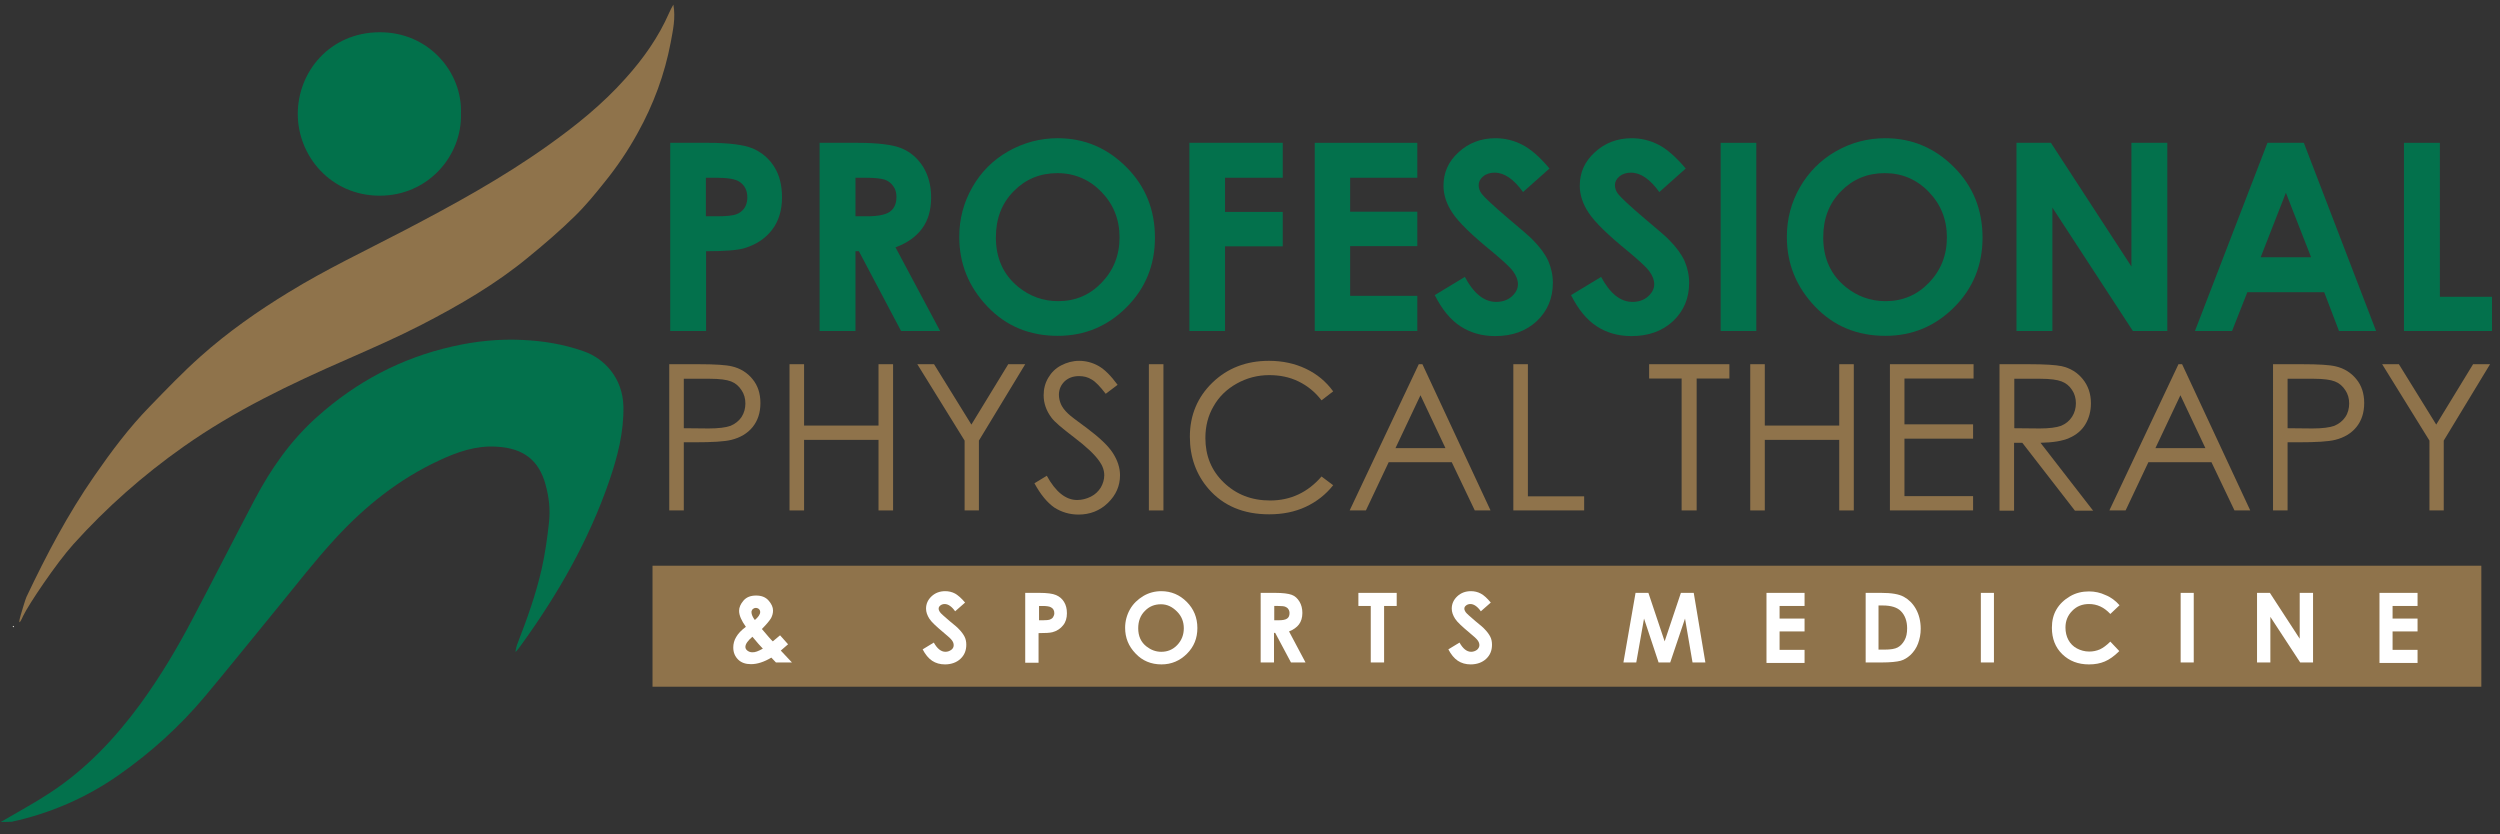
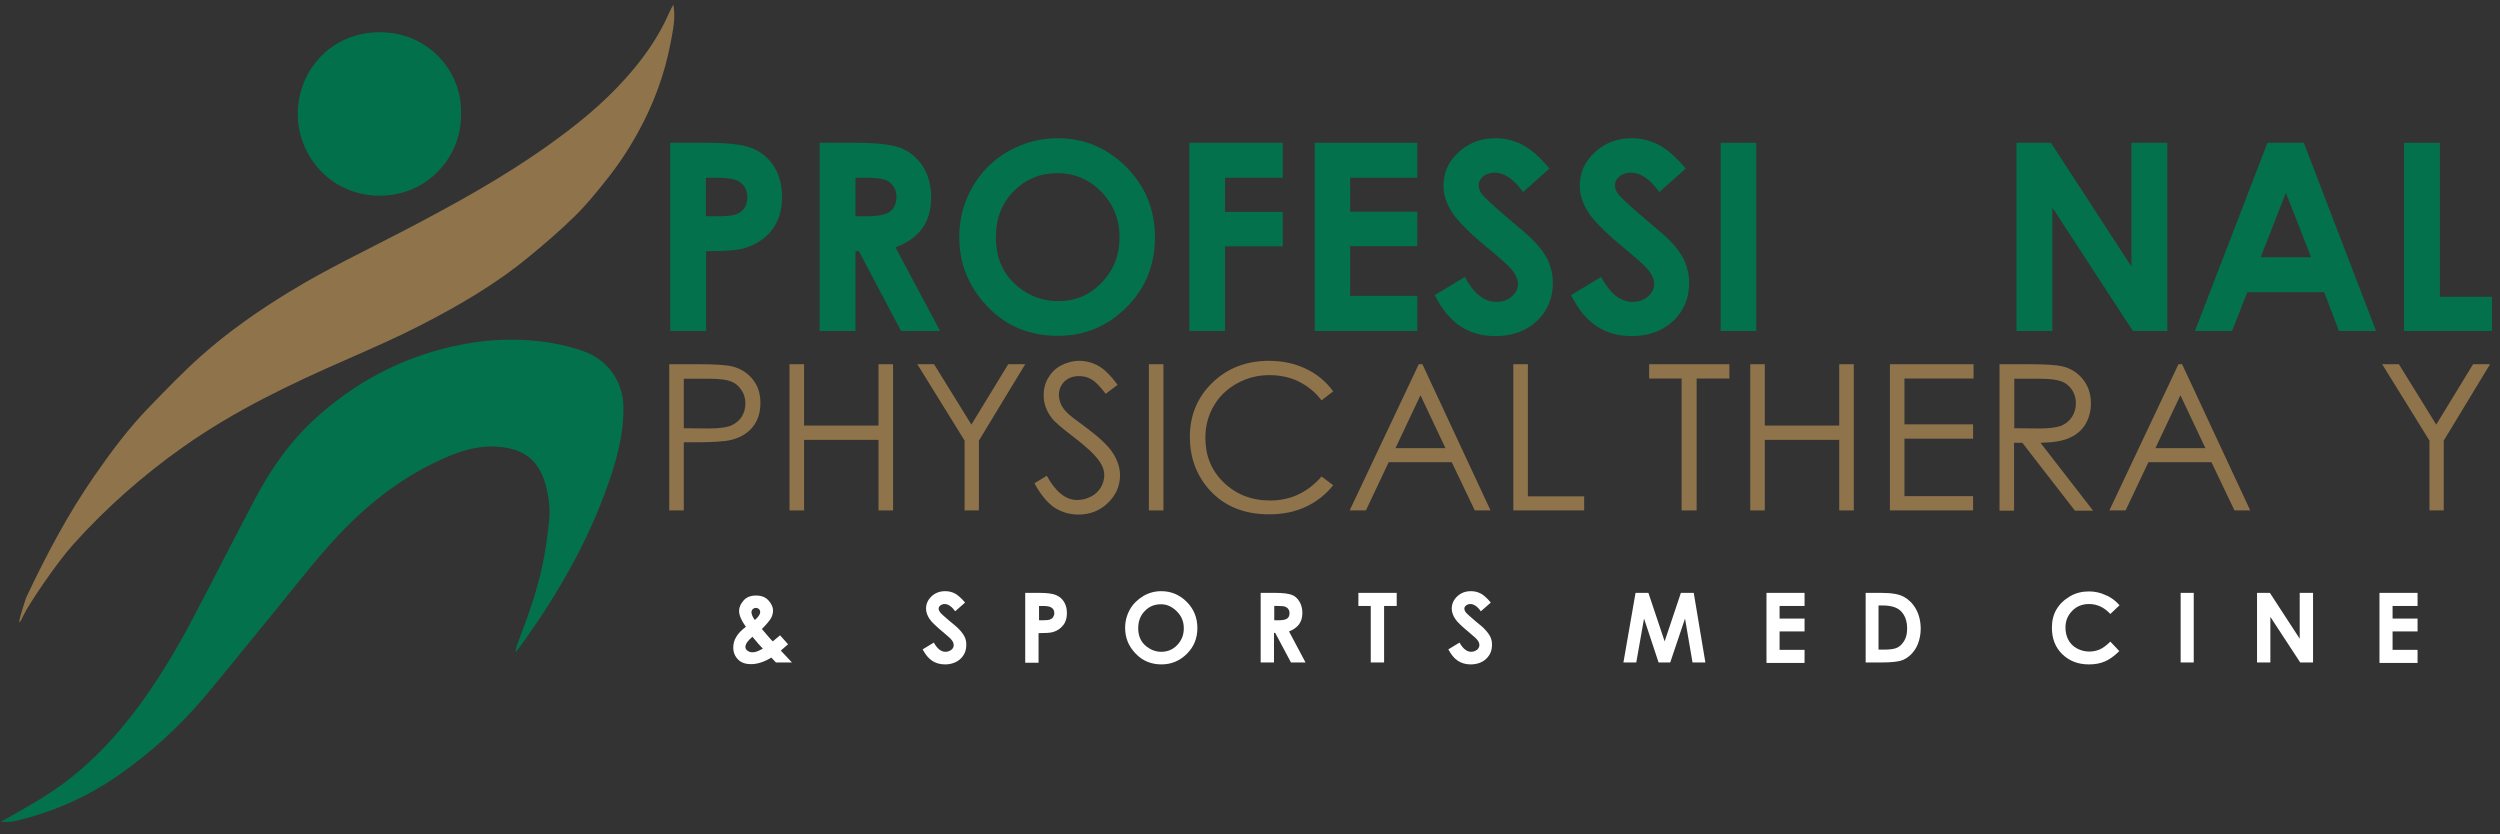
<svg xmlns="http://www.w3.org/2000/svg" version="1.1" id="Layer_1" x="0px" y="0px" viewBox="0 0 1031 344" style="enable-background:new 0 0 1031 344;" xml:space="preserve">
  <rect x="0" y="0" width="1031" height="344" fill="#333333" stroke="none" />
  <style type="text/css">
	.st0{fill:#8F734B;}
	.st1{fill:#03714C;}
	.st2{fill:#02714B;}
	.st3{fill:#F0EDE7;}
	.st4{fill:#FFFFFF;}
</style>
-   <rect x="269.1" y="233.3" class="st0" width="754.2" height="49.9" />
  <path class="st1" d="M0.3,339c6.8-4,13.7-7.7,20.1-11.9c14.9-9.7,27-22.5,37.5-36.8c8.3-11.4,15.5-23.5,22-36  c8.5-16.1,16.7-32.3,25.2-48.4c6.7-12.7,14.9-24.4,25.7-34c16.1-14.4,34.5-24.2,55.7-29c9.6-2.2,19.3-3.2,29.1-2.7  c8.6,0.4,17,1.8,25.2,4.7c8.5,3,16,11,16.3,22.7c0.2,10.6-2.4,20.7-5.8,30.6c-8.5,24.8-21.4,47.2-36.8,68.4  c-0.2,0.2-1.3,1.8-1.9,2.3c0-0.9,0.6-3.1,0.9-3.7c3.9-10,7.5-20.1,9.9-30.6c1.4-6.3,2.3-12.6,3-19.1c0.6-5.4,0-10.5-1.4-15.6  c-2.7-10-9-15.1-20.3-15.7c-8.3-0.5-15.9,2.1-23.4,5.6c-16.7,7.7-30.8,19-43.1,32.4c-8.2,8.9-15.6,18.5-23.3,27.9  c-10.1,12.3-20.1,24.8-30.3,37c-10.4,12.4-22.3,23.2-35.6,32.5c-13.4,9.4-28.2,15.8-44.2,19.3C3.3,339,1.8,338.9,0.3,339z" />
  <path class="st0" d="M8.5,253.8c0.7-2.4,1.9-6.4,2.4-7.6c8.2-17.3,17.1-34.2,28-49.9c7-10.1,14.3-19.9,22.9-28.7  c6.8-7,13.6-14.1,20.9-20.6c11.2-10,23.6-18.7,36.4-26.5c15.3-9.4,31.6-17.1,47.5-25.4c20.3-10.6,40.4-21.6,59.1-34.9  c11.7-8.3,22.8-17.2,32.3-27.9c7.3-8.1,13.6-17,18-27.1c0.4-1,1-2,1.7-3.3c1,5.6-0.2,10.6-1.1,15.6c-2.5,13.2-7.1,25.6-13.6,37.3  c-3.9,7.1-8.4,13.8-13.5,20.1c-3.9,4.9-7.9,9.8-12.4,14.2c-6,5.9-12.4,11.4-19,16.8c-13.5,11.2-28.7,20-44.2,28  c-9.9,5.1-20.2,9.6-30.4,14.1c-23.6,10.3-46.7,21.3-67.8,36.2c-16.6,11.7-31.8,25.1-45.4,40.2c-7.2,8-18.5,24.9-20.7,29.5  C7.6,258.4,7.7,256.5,8.5,253.8z" />
  <path class="st2" d="M190.1,46.9c0.5,17.3-13.5,33.8-33.5,33.8c-20.1,0-33.8-16.3-33.8-33.7c0-17.4,13.2-33.6,33.7-33.7  C177,13.2,190.8,30,190.1,46.9z" />
-   <path class="st3" d="M5.8,258.4c-0.1,0.1-0.1,0.2-0.2,0.3c-0.1-0.1-0.3-0.2-0.4-0.3c0.1-0.1,0.2-0.2,0.3-0.3  C5.6,258.2,5.7,258.3,5.8,258.4z" />
  <g>
    <path class="st1" d="M276.4,58.9h15.7c8.5,0,14.6,0.8,18.3,2.3c3.7,1.6,6.7,4.1,8.9,7.6c2.2,3.5,3.2,7.7,3.2,12.6   c0,5.4-1.4,9.9-4.2,13.5c-2.8,3.6-6.7,6.1-11.5,7.5c-2.8,0.8-8,1.2-15.6,1.2v32.9h-14.8V58.9z M291.2,89.2h4.7   c3.7,0,6.3-0.3,7.7-0.8c1.4-0.5,2.6-1.4,3.4-2.6c0.8-1.2,1.2-2.7,1.2-4.4c0-3-1.2-5.2-3.5-6.6c-1.7-1-4.8-1.5-9.4-1.5h-4.2V89.2z" />
    <path class="st1" d="M338,58.9h15.6c8.6,0,14.7,0.8,18.3,2.3s6.6,4.1,8.8,7.6c2.2,3.6,3.3,7.8,3.3,12.6c0,5.1-1.2,9.4-3.7,12.8   s-6.1,6-11,7.8l18.4,34.5h-16.1l-17.4-32.9h-1.4v32.9H338V58.9z M352.7,89.2h4.6c4.7,0,7.9-0.6,9.7-1.9s2.7-3.3,2.7-6.1   c0-1.7-0.4-3.2-1.3-4.4c-0.9-1.3-2.1-2.2-3.5-2.7c-1.5-0.5-4.2-0.8-8.1-0.8h-4V89.2z" />
    <path class="st1" d="M436.2,57c11,0,20.4,4,28.3,11.9c7.9,7.9,11.8,17.6,11.8,29.1c0,11.3-3.9,20.9-11.7,28.7   c-7.8,7.8-17.2,11.8-28.4,11.8c-11.6,0-21.3-4-29-12.1c-7.7-8.1-11.6-17.6-11.6-28.7c0-7.4,1.8-14.2,5.4-20.5s8.5-11.2,14.8-14.8   C422.2,58.8,429,57,436.2,57z M436.1,71.4c-7.2,0-13.2,2.5-18.1,7.5c-4.9,5-7.3,11.3-7.3,19c0,8.6,3.1,15.4,9.2,20.4   c4.8,3.9,10.3,5.9,16.5,5.9c7,0,13-2.5,17.9-7.6s7.4-11.3,7.4-18.7c0-7.4-2.5-13.6-7.4-18.7S443.2,71.4,436.1,71.4z" />
    <path class="st1" d="M490.5,58.9H529v14.4h-23.8v14.1H529v14.2h-23.8v34.9h-14.7V58.9z" />
    <path class="st1" d="M542.2,58.9h42.3v14.4h-27.7v14h27.7v14.2h-27.7V122h27.7v14.5h-42.3V58.9z" />
    <path class="st1" d="M639,69.5l-10.9,9.7c-3.8-5.3-7.7-8-11.7-8c-1.9,0-3.5,0.5-4.8,1.6c-1.2,1-1.8,2.2-1.8,3.5   c0,1.3,0.4,2.5,1.3,3.7c1.2,1.5,4.8,4.9,10.8,10c5.6,4.7,9.1,7.7,10.2,8.9c3,3,5.1,5.9,6.4,8.7c1.2,2.8,1.9,5.8,1.9,9   c0,6.4-2.2,11.6-6.6,15.8c-4.4,4.1-10.1,6.2-17.2,6.2c-5.5,0-10.3-1.4-14.4-4.1c-4.1-2.7-7.6-7-10.5-12.8l12.4-7.5   c3.7,6.9,8,10.3,12.9,10.3c2.5,0,4.7-0.7,6.4-2.2s2.6-3.2,2.6-5.1c0-1.8-0.7-3.5-2-5.3c-1.3-1.8-4.2-4.4-8.6-8.1   c-8.5-6.9-13.9-12.2-16.4-16c-2.5-3.7-3.7-7.5-3.7-11.2c0-5.4,2-10,6.2-13.8c4.1-3.8,9.2-5.8,15.2-5.8c3.9,0,7.6,0.9,11.1,2.7   S635,64.7,639,69.5z" />
    <path class="st1" d="M695.2,69.5l-10.9,9.7c-3.8-5.3-7.7-8-11.7-8c-1.9,0-3.5,0.5-4.8,1.6c-1.2,1-1.8,2.2-1.8,3.5   c0,1.3,0.4,2.5,1.3,3.7c1.2,1.5,4.8,4.9,10.8,10c5.6,4.7,9.1,7.7,10.2,8.9c3,3,5.1,5.9,6.4,8.7c1.2,2.8,1.9,5.8,1.9,9   c0,6.4-2.2,11.6-6.6,15.8c-4.4,4.1-10.1,6.2-17.2,6.2c-5.5,0-10.3-1.4-14.4-4.1c-4.1-2.7-7.6-7-10.5-12.8l12.4-7.5   c3.7,6.9,8,10.3,12.9,10.3c2.5,0,4.7-0.7,6.4-2.2s2.6-3.2,2.6-5.1c0-1.8-0.7-3.5-2-5.3c-1.3-1.8-4.2-4.4-8.6-8.1   c-8.5-6.9-13.9-12.2-16.4-16c-2.5-3.7-3.7-7.5-3.7-11.2c0-5.4,2-10,6.2-13.8c4.1-3.8,9.2-5.8,15.2-5.8c3.9,0,7.6,0.9,11.1,2.7   S691.1,64.7,695.2,69.5z" />
    <path class="st1" d="M709.6,58.9h14.7v77.6h-14.7V58.9z" />
-     <path class="st1" d="M777.5,57c11,0,20.4,4,28.3,11.9c7.9,7.9,11.8,17.6,11.8,29.1c0,11.3-3.9,20.9-11.7,28.7   c-7.8,7.8-17.2,11.8-28.4,11.8c-11.6,0-21.3-4-29-12.1c-7.7-8.1-11.6-17.6-11.6-28.7c0-7.4,1.8-14.2,5.4-20.5   c3.6-6.2,8.5-11.2,14.8-14.8S770.2,57,777.5,57z M777.3,71.4c-7.2,0-13.2,2.5-18.1,7.5c-4.9,5-7.3,11.3-7.3,19   c0,8.6,3.1,15.4,9.2,20.4c4.8,3.9,10.3,5.9,16.5,5.9c7,0,13-2.5,17.9-7.6c4.9-5.1,7.4-11.3,7.4-18.7c0-7.4-2.5-13.6-7.4-18.7   C790.5,74,784.4,71.4,777.3,71.4z" />
    <path class="st1" d="M831.6,58.9h14.2l33.2,51v-51h14.8v77.6h-14.2l-33.2-50.9v50.9h-14.8V58.9z" />
    <path class="st1" d="M935.1,58.9h15l29.8,77.6h-15.3l-6.1-16h-31.7l-6.3,16h-15.3L935.1,58.9z M942.7,79.5l-10.4,26.6h20.8   L942.7,79.5z" />
    <path class="st1" d="M991.4,58.9h14.8v63.5h21.5v14.1h-36.3V58.9z" />
  </g>
  <g>
    <path class="st0" d="M276,150.2h12c6.9,0,11.5,0.3,13.9,0.9c3.4,0.8,6.3,2.6,8.4,5.2c2.2,2.6,3.3,6,3.3,9.9c0,4-1.1,7.3-3.2,9.9   s-5.1,4.4-8.8,5.3c-2.7,0.7-7.8,1-15.3,1H282v28.1h-6V150.2z M282,156.1v20.5l10.2,0.1c4.1,0,7.2-0.4,9.1-1.1   c1.9-0.8,3.4-2,4.5-3.6c1.1-1.7,1.6-3.6,1.6-5.6c0-2-0.5-3.9-1.6-5.5c-1.1-1.7-2.5-2.9-4.3-3.6c-1.8-0.7-4.7-1.1-8.8-1.1H282z" />
    <path class="st0" d="M325.6,150.2h6v25.3h30.7v-25.3h6v60.3h-6v-29.1h-30.7v29.1h-6V150.2z" />
    <path class="st0" d="M378.3,150.2h6.9l15.4,24.9l15.2-24.9h7l-19.1,31.5v28.8h-5.9v-28.8L378.3,150.2z" />
    <path class="st0" d="M426.6,199.3l5.1-3.1c3.6,6.6,7.8,10,12.5,10c2,0,3.9-0.5,5.7-1.4c1.8-0.9,3.1-2.2,4.1-3.8   c0.9-1.6,1.4-3.3,1.4-5c0-2-0.7-4-2.1-5.9c-1.9-2.7-5.3-5.9-10.3-9.7c-5-3.8-8.2-6.5-9.4-8.2c-2.1-2.8-3.2-5.9-3.2-9.2   c0-2.6,0.6-5,1.9-7.2c1.3-2.2,3-3.9,5.3-5.1c2.3-1.2,4.8-1.9,7.4-1.9c2.8,0,5.5,0.7,8,2.1c2.5,1.4,5.1,4,7.9,7.8l-4.9,3.7   c-2.3-3-4.2-5-5.8-5.9c-1.6-1-3.3-1.4-5.2-1.4c-2.4,0-4.4,0.7-6,2.2c-1.5,1.5-2.3,3.3-2.3,5.5c0,1.3,0.3,2.6,0.8,3.8   c0.5,1.2,1.5,2.6,3,4c0.8,0.8,3.4,2.8,7.8,6c5.2,3.9,8.8,7.3,10.7,10.3c1.9,3,2.9,6,2.9,9.1c0,4.4-1.7,8.2-5,11.4   s-7.4,4.8-12.1,4.8c-3.7,0-7-1-10-2.9C431.8,207.2,429.1,203.9,426.6,199.3z" />
    <path class="st0" d="M473.8,150.2h6v60.3h-6V150.2z" />
    <path class="st0" d="M549.8,161.4l-4.8,3.7c-2.6-3.4-5.8-6-9.5-7.8s-7.7-2.6-12.1-2.6c-4.8,0-9.3,1.2-13.4,3.5   c-4.1,2.3-7.3,5.4-9.5,9.3c-2.3,3.9-3.4,8.3-3.4,13.1c0,7.4,2.5,13.5,7.6,18.4s11.4,7.4,19.1,7.4c8.4,0,15.5-3.3,21.2-9.9l4.8,3.6   c-3,3.8-6.8,6.8-11.3,8.9s-9.5,3.1-15.1,3.1c-10.6,0-18.9-3.5-25-10.5c-5.1-5.9-7.7-13.1-7.7-21.5c0-8.8,3.1-16.3,9.3-22.3   s14-9,23.3-9c5.6,0,10.7,1.1,15.3,3.3C543.2,154.3,546.9,157.4,549.8,161.4z" />
    <path class="st0" d="M586.6,150.2l28.1,60.3h-6.5l-9.5-19.9h-26l-9.4,19.9h-6.7l28.5-60.3H586.6z M585.8,163l-10.3,21.8h20.6   L585.8,163z" />
    <path class="st0" d="M624.1,150.2h6v54.5h23.2v5.8h-29.2V150.2z" />
    <path class="st0" d="M680.1,156.1v-5.9h33.1v5.9h-13.5v54.4h-6.2v-54.4H680.1z" />
    <path class="st0" d="M721.8,150.2h6v25.3h30.7v-25.3h6v60.3h-6v-29.1h-30.7v29.1h-6V150.2z" />
    <path class="st0" d="M779.3,150.2h34.6v5.9h-28.5V175h28.3v5.9h-28.3v23.7h28.3v5.9h-34.3V150.2z" />
    <path class="st0" d="M824.6,150.2h12c6.7,0,11.2,0.3,13.6,0.8c3.6,0.8,6.5,2.6,8.7,5.3s3.4,6,3.4,10c0,3.3-0.8,6.2-2.3,8.7   s-3.8,4.4-6.6,5.6c-2.9,1.3-6.8,1.9-11.9,2l21.7,28h-7.5l-21.7-28h-3.4v28h-6V150.2z M830.7,156.1v20.5l10.4,0.1c4,0,7-0.4,8.9-1.1   c1.9-0.8,3.4-2,4.5-3.7c1.1-1.7,1.6-3.6,1.6-5.6c0-2-0.5-3.9-1.6-5.5c-1.1-1.7-2.5-2.8-4.3-3.5c-1.8-0.7-4.7-1.1-8.9-1.1H830.7z" />
    <path class="st0" d="M899.9,150.2l28.1,60.3h-6.5l-9.5-19.9h-26l-9.4,19.9h-6.7l28.5-60.3H899.9z M899.2,163l-10.3,21.8h20.6   L899.2,163z" />
-     <path class="st0" d="M937.4,150.2h12c6.9,0,11.5,0.3,13.9,0.9c3.4,0.8,6.3,2.6,8.4,5.2c2.2,2.6,3.3,6,3.3,9.9c0,4-1.1,7.3-3.2,9.9   s-5.1,4.4-8.8,5.3c-2.7,0.7-7.8,1-15.3,1h-4.3v28.1h-6V150.2z M943.4,156.1v20.5l10.2,0.1c4.1,0,7.2-0.4,9.1-1.1   c1.9-0.8,3.4-2,4.5-3.6s1.6-3.6,1.6-5.6c0-2-0.5-3.9-1.6-5.5c-1.1-1.7-2.5-2.9-4.3-3.6s-4.7-1.1-8.8-1.1H943.4z" />
    <path class="st0" d="M982.4,150.2h6.9l15.4,24.9l15.2-24.9h7l-19.1,31.5v28.8h-5.9v-28.8L982.4,150.2z" />
  </g>
  <g>
    <path class="st4" d="M321.7,262l3.3,3.7l-1.5,1.3l-1.5,1.3l4.6,4.9H320l-1.9-2c-3,1.8-5.8,2.7-8.4,2.7c-2.2,0-4-0.6-5.3-1.9   s-2-2.9-2-5c0-1.5,0.4-3,1.2-4.3c0.8-1.4,2.1-2.8,4-4.2c-1.8-2.5-2.8-4.7-2.8-6.6c0-1.4,0.6-2.8,1.8-4.2c1.2-1.4,2.9-2.1,5.2-2.1   c2.3,0,4,0.7,5.2,2.1c1.2,1.4,1.8,2.7,1.8,4.1c0,1.1-0.3,2.1-0.8,3.1c-0.6,1-1.8,2.5-3.8,4.5c2.3,2.7,3.8,4.5,4.5,5.1   C319,264.3,320,263.4,321.7,262z M314.6,267.5c-1-1-2.4-2.6-4.3-4.9c-1.9,1.6-2.9,3-2.9,4.2c0,0.6,0.3,1.1,0.8,1.5s1.2,0.7,2,0.7   C311.4,269.1,312.8,268.5,314.6,267.5z M311.3,255.7c1.4-1.2,2.2-2.3,2.2-3.3c0-0.5-0.2-0.9-0.5-1.2c-0.3-0.3-0.8-0.5-1.3-0.5   c-0.5,0-0.9,0.2-1.3,0.5c-0.3,0.4-0.5,0.8-0.5,1.2C309.9,253.4,310.4,254.5,311.3,255.7z" />
    <path class="st4" d="M398,248.5l-4.1,3.6c-1.4-2-2.9-3-4.3-3c-0.7,0-1.3,0.2-1.8,0.6c-0.5,0.4-0.7,0.8-0.7,1.3s0.2,0.9,0.5,1.4   c0.4,0.6,1.8,1.8,4,3.7c2.1,1.7,3.4,2.8,3.8,3.3c1.1,1.1,1.9,2.2,2.4,3.2c0.5,1,0.7,2.1,0.7,3.3c0,2.4-0.8,4.3-2.4,5.8   c-1.6,1.5-3.8,2.3-6.4,2.3c-2,0-3.8-0.5-5.3-1.5s-2.8-2.6-3.9-4.7l4.6-2.8c1.4,2.5,3,3.8,4.8,3.8c0.9,0,1.7-0.3,2.4-0.8   s1-1.2,1-1.9c0-0.7-0.2-1.3-0.7-2c-0.5-0.7-1.5-1.6-3.2-3c-3.1-2.6-5.2-4.5-6.1-5.9s-1.4-2.8-1.4-4.2c0-2,0.8-3.7,2.3-5.1   c1.5-1.4,3.4-2.1,5.6-2.1c1.4,0,2.8,0.3,4.1,1C395.1,245.5,396.5,246.7,398,248.5z" />
    <path class="st4" d="M422.9,244.5h5.8c3.1,0,5.4,0.3,6.8,0.9s2.5,1.5,3.3,2.8s1.2,2.8,1.2,4.7c0,2-0.5,3.7-1.6,5   c-1,1.3-2.5,2.3-4.3,2.8c-1.1,0.3-3,0.4-5.8,0.4v12.2h-5.5V244.5z M428.4,255.8h1.7c1.4,0,2.3-0.1,2.9-0.3c0.5-0.2,1-0.5,1.3-1   c0.3-0.5,0.5-1,0.5-1.6c0-1.1-0.4-1.9-1.3-2.4c-0.6-0.4-1.8-0.6-3.5-0.6h-1.5V255.8z" />
    <path class="st4" d="M478.9,243.8c4.1,0,7.6,1.5,10.5,4.4c2.9,2.9,4.4,6.5,4.4,10.8c0,4.2-1.4,7.7-4.3,10.6   c-2.9,2.9-6.4,4.4-10.5,4.4c-4.3,0-7.9-1.5-10.7-4.5c-2.9-3-4.3-6.5-4.3-10.6c0-2.7,0.7-5.3,2-7.6c1.3-2.3,3.2-4.1,5.5-5.5   C473.7,244.5,476.2,243.8,478.9,243.8z M478.8,249.2c-2.7,0-4.9,0.9-6.7,2.8c-1.8,1.8-2.7,4.2-2.7,7.1c0,3.2,1.1,5.7,3.4,7.5   c1.8,1.4,3.8,2.2,6.1,2.2c2.6,0,4.8-0.9,6.6-2.8c1.8-1.9,2.7-4.2,2.7-6.9c0-2.7-0.9-5-2.8-6.9S481.4,249.2,478.8,249.2z" />
    <path class="st4" d="M520.1,244.5h5.8c3.2,0,5.4,0.3,6.8,0.8s2.4,1.5,3.2,2.8s1.2,2.9,1.2,4.7c0,1.9-0.5,3.5-1.4,4.7   s-2.3,2.2-4.1,2.9l6.8,12.8h-6l-6.5-12.2h-0.5v12.2h-5.5V244.5z M525.5,255.8h1.7c1.7,0,2.9-0.2,3.6-0.7s1-1.2,1-2.3   c0-0.6-0.2-1.2-0.5-1.6c-0.3-0.5-0.8-0.8-1.3-1c-0.5-0.2-1.5-0.3-3-0.3h-1.5V255.8z" />
    <path class="st4" d="M560.1,244.5H576v5.4h-5.2v23.3h-5.5v-23.3h-5.1V244.5z" />
    <path class="st4" d="M614.8,248.5l-4.1,3.6c-1.4-2-2.9-3-4.3-3c-0.7,0-1.3,0.2-1.8,0.6c-0.5,0.4-0.7,0.8-0.7,1.3s0.2,0.9,0.5,1.4   c0.4,0.6,1.8,1.8,4,3.7c2.1,1.7,3.4,2.8,3.8,3.3c1.1,1.1,1.9,2.2,2.4,3.2c0.5,1,0.7,2.1,0.7,3.3c0,2.4-0.8,4.3-2.4,5.8   c-1.6,1.5-3.8,2.3-6.4,2.3c-2,0-3.8-0.5-5.3-1.5s-2.8-2.6-3.9-4.7l4.6-2.8c1.4,2.5,3,3.8,4.8,3.8c0.9,0,1.7-0.3,2.4-0.8   c0.6-0.5,1-1.2,1-1.9c0-0.7-0.2-1.3-0.7-2c-0.5-0.7-1.5-1.6-3.2-3c-3.1-2.6-5.2-4.5-6.1-5.9s-1.4-2.8-1.4-4.2c0-2,0.8-3.7,2.3-5.1   s3.4-2.1,5.6-2.1c1.4,0,2.8,0.3,4.1,1S613.3,246.7,614.8,248.5z" />
    <path class="st4" d="M674.5,244.5h5.3l6.7,20l6.7-20h5.3l4.8,28.7H698l-3.1-18.1l-6.1,18.1H684l-6-18.1l-3.2,18.1h-5.3L674.5,244.5   z" />
    <path class="st4" d="M728.5,244.5h15.7v5.4h-10.3v5.2h10.3v5.3h-10.3v7.6h10.3v5.4h-15.7V244.5z" />
    <path class="st4" d="M769.3,244.5h6.5c4.2,0,7.3,0.5,9.3,1.6s3.7,2.7,5,5c1.3,2.3,2,5.1,2,8.2c0,2.2-0.4,4.2-1.1,6.1   c-0.7,1.9-1.8,3.4-3,4.6c-1.3,1.2-2.7,2.1-4.2,2.5s-4.1,0.7-7.8,0.7h-6.6V244.5z M774.7,249.8v18.1h2.5c2.5,0,4.3-0.3,5.4-0.9   c1.1-0.6,2-1.5,2.8-2.9s1.1-3,1.1-5c0-3-0.9-5.4-2.6-7.1c-1.5-1.5-4-2.3-7.4-2.3H774.7z" />
-     <path class="st4" d="M816.9,244.5h5.4v28.7h-5.4V244.5z" />
    <path class="st4" d="M874.1,249.6l-3.8,3.6c-2.6-2.8-5.5-4.1-8.8-4.1c-2.7,0-5.1,0.9-6.9,2.8c-1.9,1.9-2.8,4.2-2.8,6.9   c0,1.9,0.4,3.6,1.2,5.1c0.8,1.5,2,2.7,3.5,3.5c1.5,0.8,3.2,1.3,5.1,1.3c1.6,0,3-0.3,4.4-0.9c1.3-0.6,2.8-1.7,4.3-3.2l3.7,3.9   c-2.1,2.1-4.1,3.5-6,4.3c-1.9,0.8-4,1.2-6.5,1.2c-4.5,0-8.1-1.4-11-4.2s-4.3-6.5-4.3-10.9c0-2.9,0.6-5.4,1.9-7.6s3.2-4,5.6-5.4   s5-2,7.8-2c2.4,0,4.7,0.5,6.8,1.5C870.6,246.3,872.5,247.8,874.1,249.6z" />
    <path class="st4" d="M899.3,244.5h5.4v28.7h-5.4V244.5z" />
    <path class="st4" d="M930.9,244.5h5.2l12.3,18.9v-18.9h5.5v28.7h-5.3l-12.3-18.8v18.8h-5.5V244.5z" />
    <path class="st4" d="M981.3,244.5H997v5.4h-10.3v5.2H997v5.3h-10.3v7.6H997v5.4h-15.7V244.5z" />
  </g>
</svg>